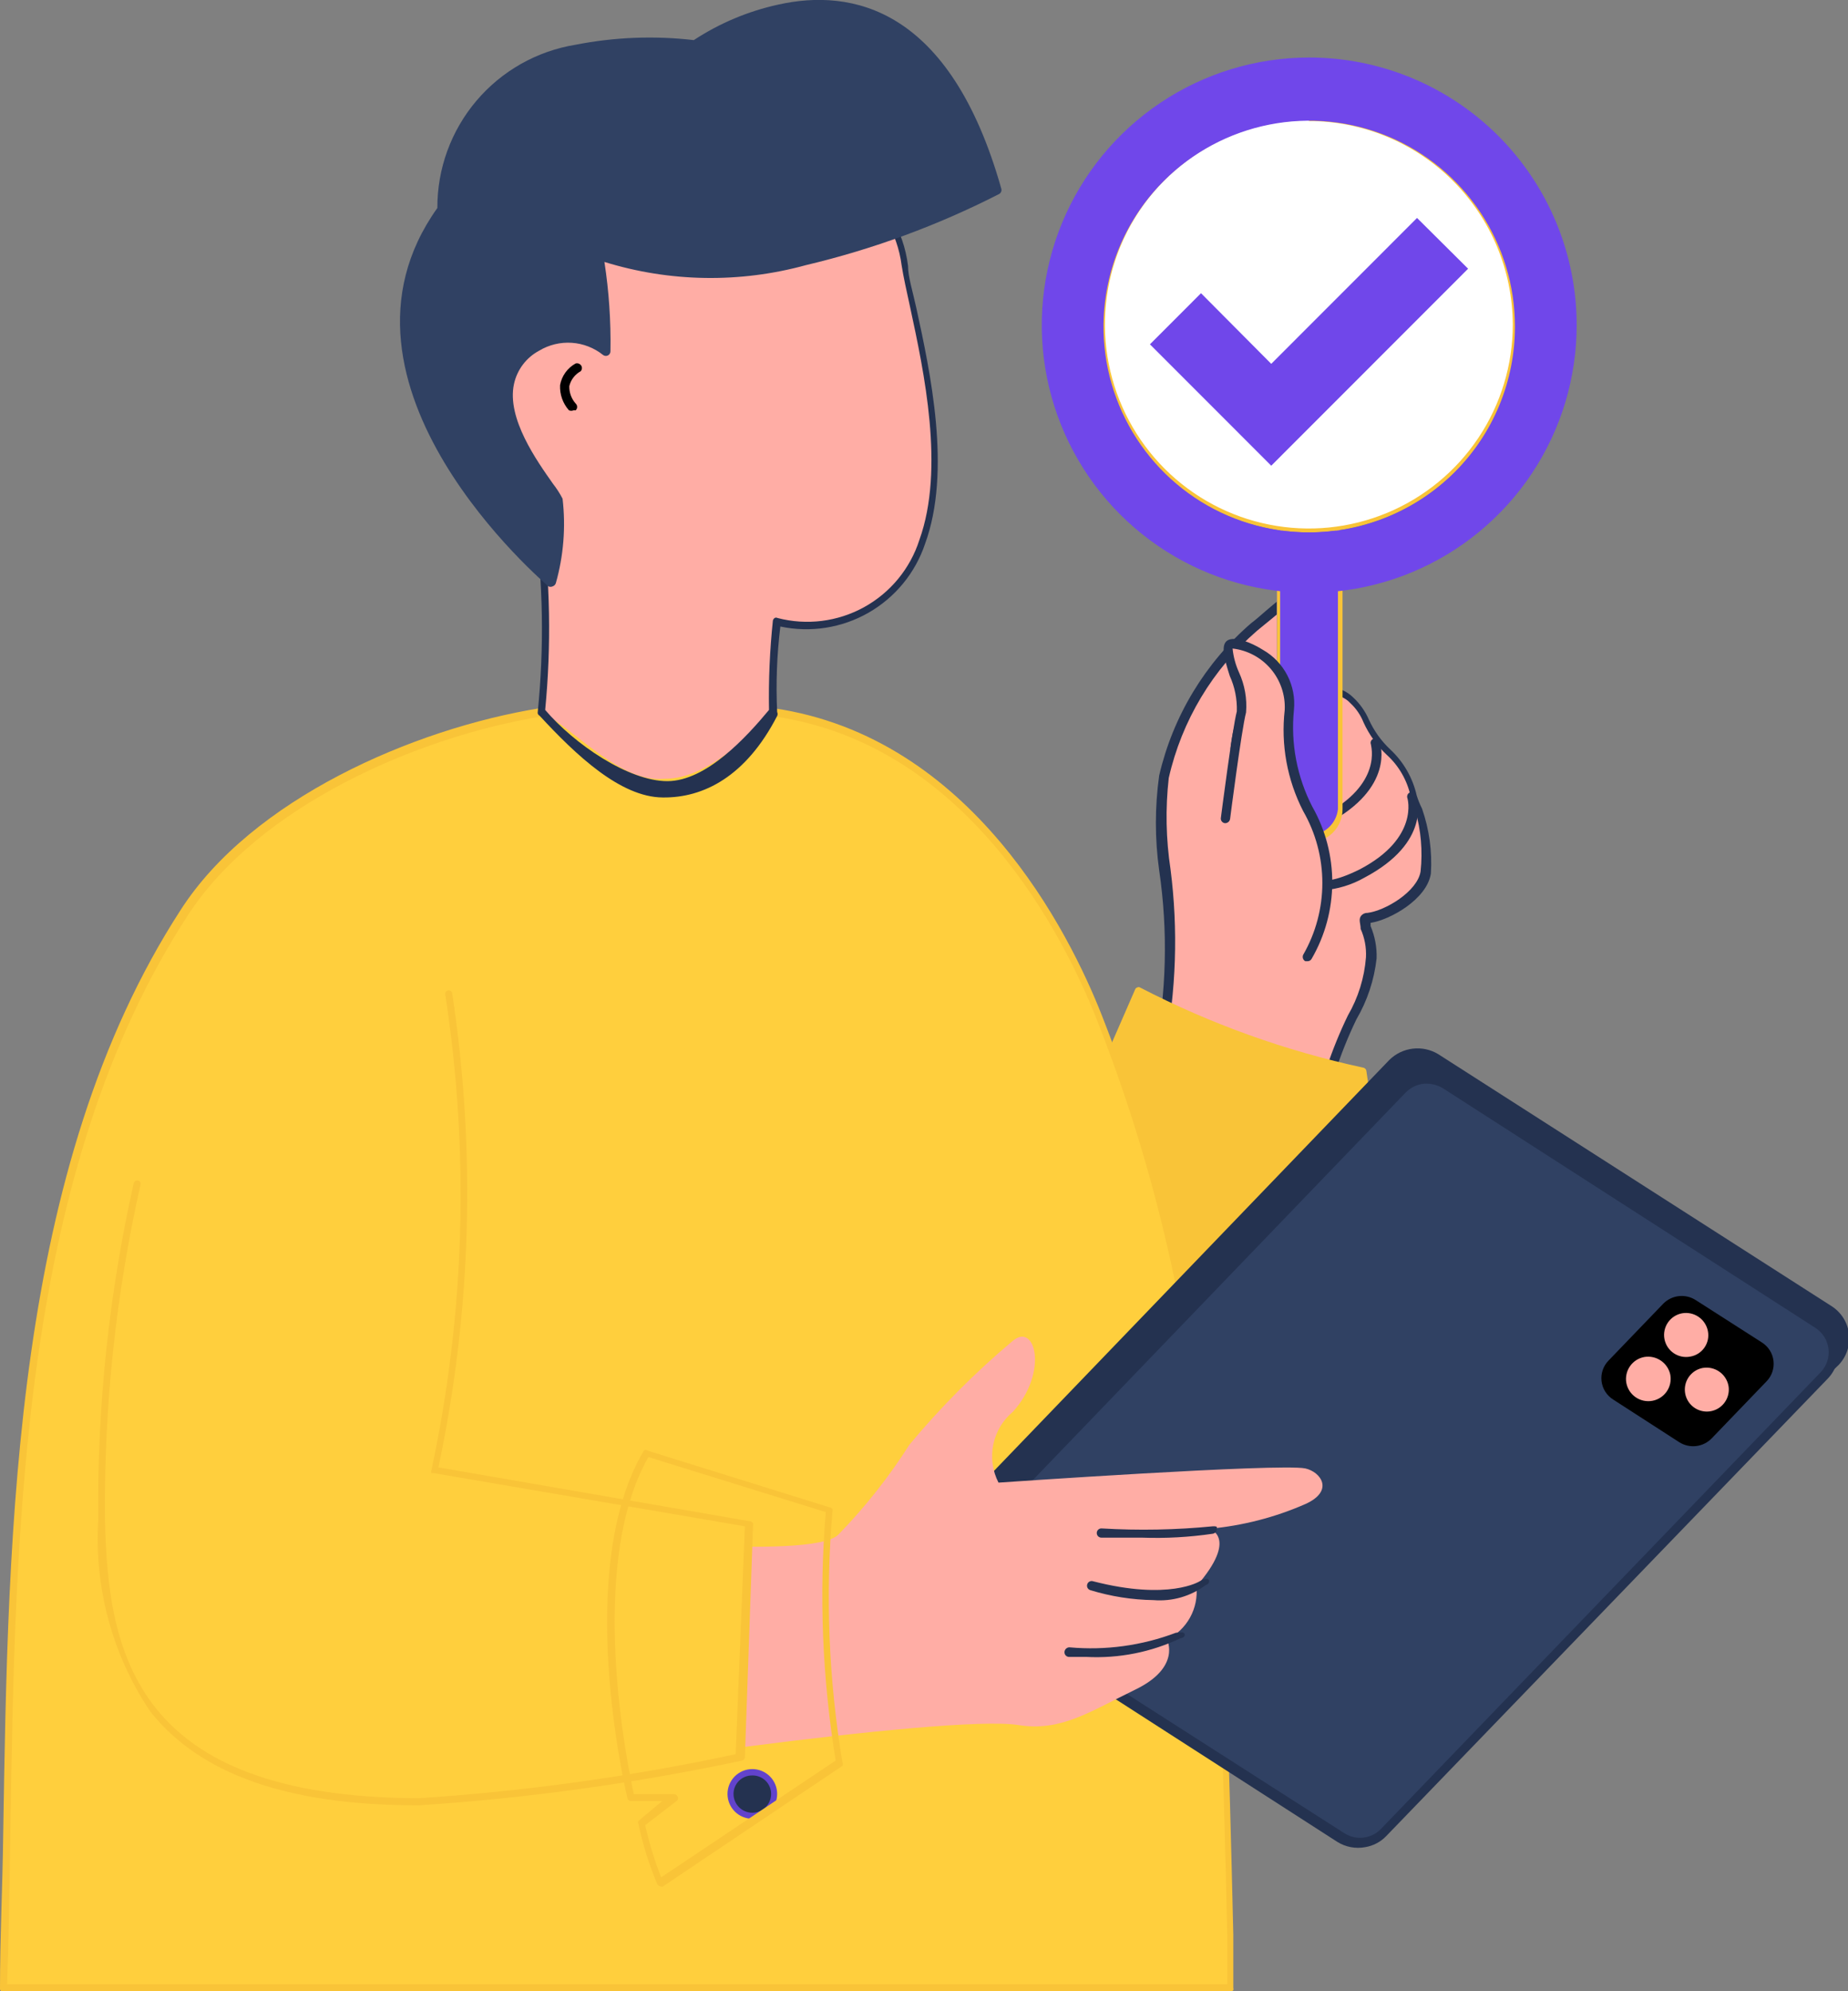
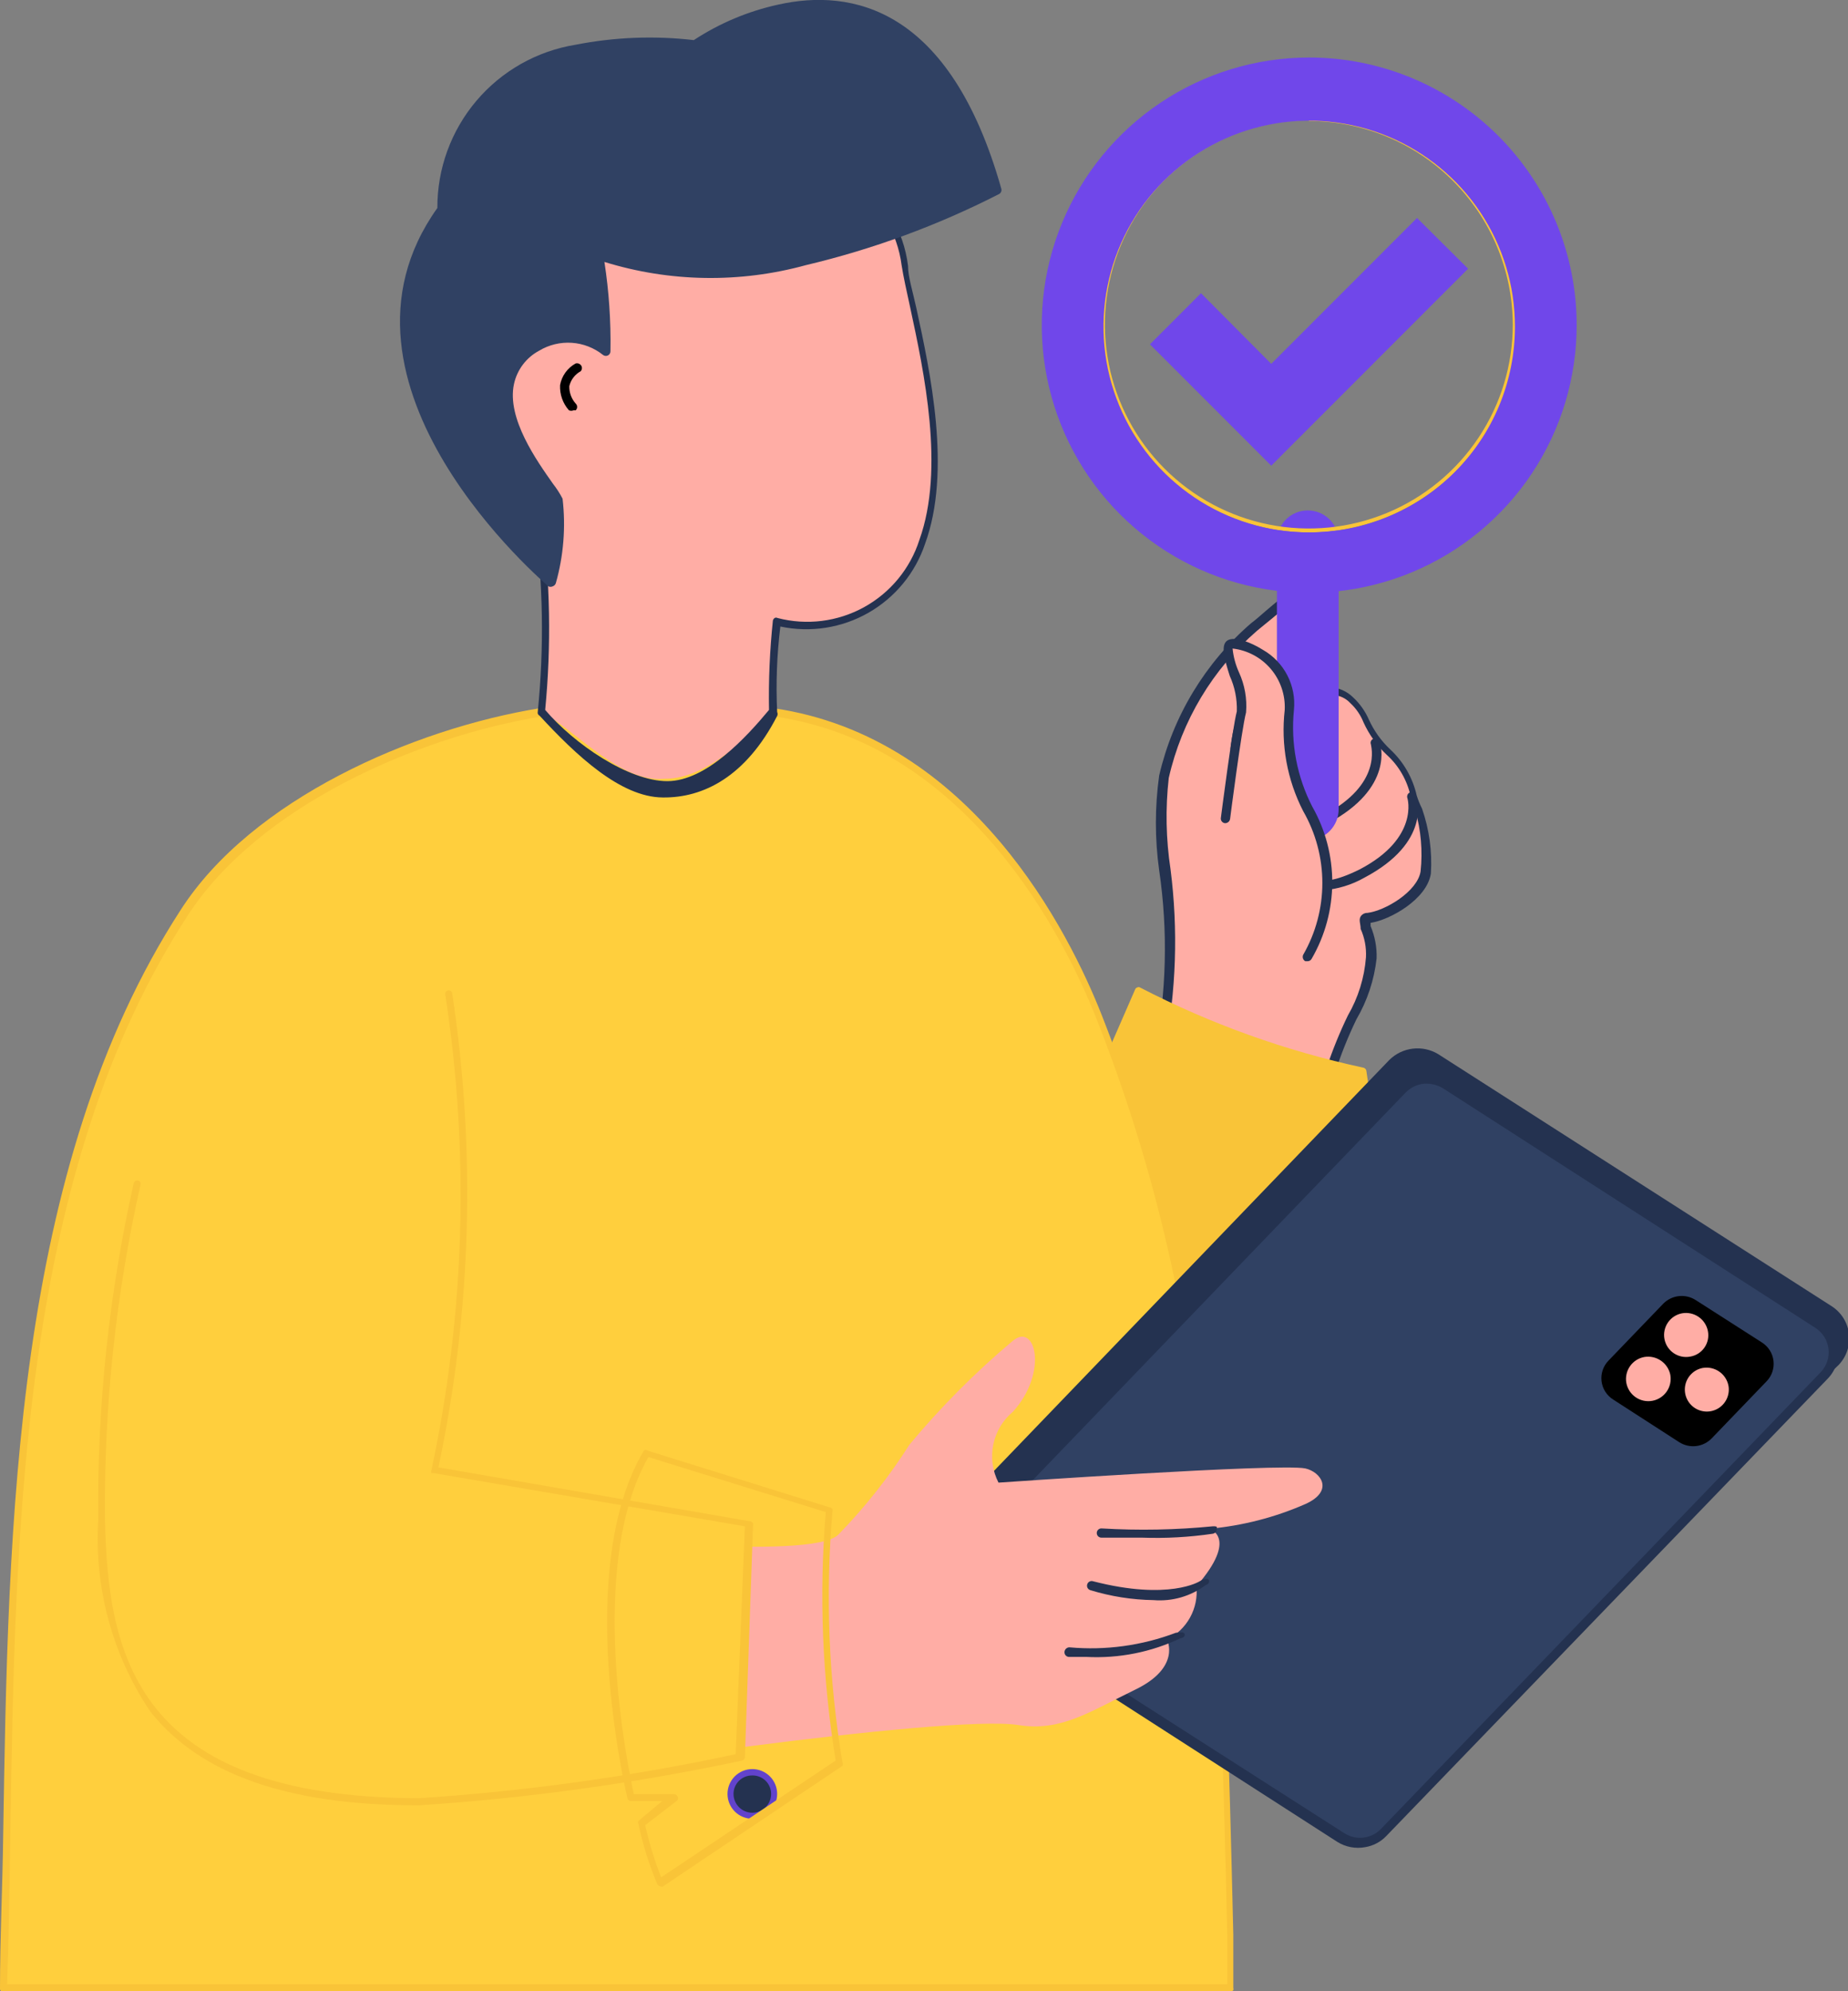
<svg xmlns="http://www.w3.org/2000/svg" width="362" height="390" viewBox="0 0 362 390" fill="none">
  <rect x="0" y="0" width="362" height="390" fill="#808080" stroke="none" />
  <g clip-path="url(#clip0_1441_4912)">
    <path d="M271.74 147.516C266.946 142.997 267.64 140.078 264.792 137.297C261.943 134.516 259.789 134.655 250.895 139.243C247.283 141.014 244.177 143.668 241.863 146.96C241.863 146.96 242.766 136.254 248.811 132.709C254.856 129.163 261.943 120.96 259.025 115.537C257.288 112.201 249.645 120.195 246.032 122.489C237.113 130.085 230.916 140.385 228.383 151.826C226.021 161.35 233.038 187.628 227.758 206.329L258.538 220.858C262.36 200.837 268.961 196.735 269.377 187.281C269.377 181.789 266.529 179.634 268.613 179.425C271.948 179.008 279.105 175.115 279.8 170.527C280.001 166.403 279.435 162.278 278.132 158.361C277.086 154.207 274.867 150.442 271.74 147.516Z" fill="#FFADA5" />
    <path d="M277.511 155.787C276.734 152.35 274.943 149.226 272.37 146.819C270.583 145.147 269.142 143.139 268.131 140.91C267.418 139.279 266.377 137.812 265.074 136.6C263.849 135.381 262.214 134.662 260.488 134.584C256.748 135.095 253.166 136.424 249.996 138.477C247.398 139.802 245.047 141.566 243.048 143.691C243.664 139.68 245.743 136.039 248.885 133.472C254.096 130.343 262.781 121.445 259.446 115.049C259.239 114.661 258.928 114.338 258.547 114.116C258.167 113.895 257.732 113.785 257.292 113.798C254.86 113.798 251.247 116.857 248.051 119.568C246.939 120.541 245.897 121.445 245.063 122.071C236.057 129.852 229.756 140.296 227.067 151.894C226.207 158.051 226.207 164.298 227.067 170.456C228.819 182.377 228.514 194.51 226.164 206.327C226.093 206.54 226.103 206.772 226.193 206.977C226.283 207.183 226.446 207.348 226.651 207.44L257.431 221.969H258.265C258.498 221.827 258.671 221.605 258.751 221.343C260.043 213.824 262.382 206.523 265.699 199.653C267.844 195.99 269.193 191.916 269.66 187.696C269.73 185.527 269.327 183.368 268.479 181.37V180.744C272.231 180.188 279.526 176.156 280.291 171.081C280.566 166.767 279.975 162.442 278.553 158.359C278.135 157.533 277.786 156.672 277.511 155.787ZM278.276 170.664C277.65 174.627 271.327 178.381 267.853 178.798C267.592 178.791 267.334 178.852 267.103 178.973C266.872 179.095 266.675 179.274 266.533 179.493C266.116 180.188 266.533 180.953 266.533 181.926C267.315 183.672 267.672 185.578 267.575 187.488C267.265 191.506 266.054 195.403 264.032 198.889C260.826 205.511 258.49 212.522 257.084 219.744L228.11 205.841C230.412 194.117 230.81 182.098 229.291 170.247C228.393 164.333 228.276 158.326 228.943 152.381C231.485 141.163 237.547 131.053 246.244 123.531L249.302 121.028C251.872 118.873 255.624 115.675 257.362 115.675C257.435 115.632 257.519 115.61 257.605 115.61C257.69 115.61 257.774 115.632 257.848 115.675C260.28 120.333 253.679 128.188 247.981 131.595C242.284 135.001 241.033 146.124 241.033 146.611C241.035 146.825 241.103 147.033 241.227 147.207C241.352 147.381 241.527 147.513 241.728 147.584C241.923 147.642 242.133 147.633 242.322 147.557C242.511 147.481 242.669 147.344 242.77 147.167C245.038 144.054 248.015 141.527 251.456 139.798C254.392 137.926 257.678 136.673 261.114 136.113C262.413 136.183 263.634 136.757 264.518 137.712C265.643 138.758 266.521 140.04 267.089 141.466C268.184 143.878 269.742 146.051 271.675 147.862C274.039 150.019 275.667 152.864 276.33 155.996C276.33 156.899 276.886 157.803 277.233 158.707C278.352 162.587 278.706 166.649 278.276 170.664Z" fill="#243250" />
    <path d="M269.1 144.674C268.987 144.704 268.881 144.759 268.791 144.833C268.7 144.908 268.626 145 268.573 145.105C268.521 145.21 268.491 145.325 268.486 145.443C268.481 145.56 268.501 145.677 268.544 145.786C268.544 146.133 270.906 153.572 259.234 159.69C255.482 161.567 252.702 161.914 251.521 160.524C250.34 159.133 250.618 155.032 252.702 151.834C253.258 150.93 255.482 147.941 258.052 148.775C258.277 148.808 258.505 148.762 258.699 148.644C258.893 148.527 259.04 148.345 259.114 148.131C259.188 147.916 259.185 147.683 259.105 147.471C259.026 147.258 258.874 147.08 258.678 146.968C257.163 146.684 255.596 146.913 254.225 147.618C252.854 148.322 251.756 149.463 251.104 150.861C248.881 154.267 247.769 159.273 250.131 161.775C250.582 162.26 251.132 162.641 251.744 162.893C252.355 163.145 253.014 163.262 253.675 163.235C255.928 163.09 258.116 162.423 260.067 161.289C273.199 154.337 270.42 145.716 270.281 145.369C270.258 145.241 270.208 145.119 270.133 145.012C270.059 144.905 269.962 144.816 269.85 144.75C269.738 144.684 269.613 144.643 269.483 144.63C269.354 144.616 269.223 144.631 269.1 144.674Z" fill="#243250" />
    <path d="M276.256 155.167C276.14 155.206 276.034 155.268 275.942 155.349C275.851 155.43 275.778 155.529 275.726 155.639C275.674 155.75 275.645 155.87 275.64 155.992C275.636 156.113 275.656 156.235 275.7 156.349C275.7 156.349 278.062 164.135 266.389 170.253C261.804 172.547 258.538 173.103 256.94 171.782C255.342 170.461 255.689 164.83 256.245 163.231C256.258 163.014 256.198 162.798 256.073 162.619C255.949 162.44 255.768 162.308 255.56 162.243C255.352 162.179 255.128 162.187 254.925 162.265C254.721 162.344 254.55 162.488 254.439 162.675C254.439 163.023 252.215 170.322 255.759 173.242C256.745 174.019 257.979 174.414 259.233 174.354C262.043 174.141 264.771 173.31 267.223 171.921C280.425 164.969 277.576 156.349 277.437 155.932C277.413 155.803 277.362 155.68 277.289 155.571C277.215 155.461 277.12 155.368 277.01 155.297C276.9 155.225 276.776 155.177 276.646 155.155C276.517 155.132 276.384 155.137 276.256 155.167Z" fill="#243250" />
    <path d="M188.157 258.822C179.702 227.245 163.346 198.343 140.632 174.844L110.477 298.239C130.079 308.97 150.731 317.659 172.107 324.17C196.912 331.539 229.568 338.699 251.038 287.116C259.029 268.068 270.979 226.566 270.979 226.566C264.031 226.566 221.161 206.197 221.161 206.197L188.157 258.822Z" fill="#7047EA" />
-     <path d="M200.387 329.94C190.7 329.601 181.109 327.893 171.9 324.865C150.47 318.379 129.77 309.689 110.13 298.935C110.046 298.825 110 298.691 110 298.552C110 298.414 110.046 298.279 110.13 298.17L140.285 174.844C140.317 174.727 140.379 174.621 140.464 174.536C140.55 174.451 140.656 174.389 140.772 174.357C140.881 174.307 140.999 174.281 141.119 174.281C141.239 174.281 141.358 174.307 141.467 174.357C163.77 197.639 179.914 226.122 188.436 257.223L220.884 205.988C221.005 205.898 221.151 205.849 221.301 205.849C221.452 205.849 221.598 205.898 221.718 205.988C222.135 205.988 264.241 226.01 271.328 226.288C271.404 226.251 271.487 226.232 271.571 226.232C271.656 226.232 271.739 226.251 271.814 226.288C271.863 226.385 271.889 226.492 271.889 226.6C271.889 226.709 271.863 226.816 271.814 226.913C271.814 227.33 259.447 268.625 251.526 287.534C237.768 320.764 219.286 329.94 200.387 329.94ZM111.173 297.892C130.632 308.445 151.09 317.038 172.247 323.544C193.092 329.731 227.832 340.09 250.345 286.908C257.293 269.528 268.549 233.031 270.286 227.191C253.657 221.552 237.411 214.841 221.649 207.1L188.645 259.17C188.542 259.239 188.421 259.275 188.297 259.275C188.174 259.275 188.053 259.239 187.95 259.17C187.816 259.136 187.693 259.067 187.595 258.969C187.497 258.871 187.428 258.748 187.394 258.614C179.019 227.614 163.069 199.184 140.98 175.887L111.173 297.892Z" fill="#F9C438" />
    <path d="M271.324 225.663C265.695 225.663 236.583 212.315 221.853 205.363C221.646 205.276 221.415 205.263 221.2 205.326C220.985 205.39 220.798 205.525 220.671 205.711L188.501 256.529C179.819 225.596 163.583 197.31 141.254 174.219L140.003 175.54C162.537 198.9 178.771 227.605 187.181 258.962C187.243 259.131 187.345 259.283 187.478 259.404C187.611 259.525 187.771 259.612 187.945 259.657C188.131 259.699 188.325 259.681 188.499 259.606C188.674 259.531 188.82 259.403 188.918 259.24L221.783 207.31C237.432 214.996 253.563 221.661 270.073 227.262C268.127 233.866 257.358 269.598 250.201 286.7C228.036 339.743 193.157 329.385 172.381 323.197C151.155 316.702 130.644 308.06 111.168 297.406L110.195 299.005C129.857 309.799 150.58 318.535 172.034 325.074C181.269 328.096 190.882 329.804 200.591 330.149C219.629 330.149 238.181 320.973 252.077 287.465C259.998 268.625 272.227 227.262 272.366 226.844C272.396 226.711 272.398 226.574 272.371 226.44C272.345 226.306 272.29 226.179 272.212 226.068C272.133 225.956 272.032 225.863 271.915 225.793C271.798 225.723 271.667 225.679 271.532 225.663H271.324Z" fill="black" />
    <path d="M222.829 194.094L205.945 232.746C224.775 259.719 260.975 257.912 260.975 257.912L263.337 245.746L266.394 258.051C268.972 258.24 271.562 257.957 274.037 257.217L267.089 209.875C251.685 206.663 236.793 201.353 222.829 194.094Z" fill="#F9C438" />
    <path d="M267.992 258.82H266.325C266.325 258.82 265.769 258.82 265.769 258.264L263.406 249.018L261.669 258.125C261.64 258.273 261.563 258.407 261.45 258.507C261.337 258.608 261.195 258.669 261.044 258.681C261.044 258.681 224.219 260.21 205.459 233.237C205.409 233.128 205.383 233.009 205.383 232.889C205.383 232.769 205.409 232.651 205.459 232.542L222.343 193.82C222.373 193.721 222.426 193.632 222.499 193.559C222.572 193.486 222.661 193.432 222.76 193.403C222.844 193.354 222.94 193.328 223.038 193.328C223.135 193.328 223.231 193.354 223.315 193.403C237.146 200.557 251.867 205.84 267.089 209.114C267.223 209.147 267.346 209.217 267.444 209.315C267.542 209.413 267.611 209.536 267.645 209.67L274.593 257.012C274.613 257.095 274.617 257.18 274.603 257.264C274.59 257.347 274.559 257.427 274.514 257.499C274.468 257.57 274.409 257.632 274.339 257.68C274.269 257.728 274.19 257.761 274.107 257.777C272.135 258.438 270.072 258.79 267.992 258.82ZM266.95 257.221C269.077 257.312 271.205 257.102 273.273 256.595L266.325 210.296C251.382 207.066 236.924 201.901 223.315 194.932L206.918 232.542C223.246 255.9 253.262 257.221 259.724 257.221H260.419L262.642 245.611C262.681 245.468 262.761 245.339 262.872 245.24C262.983 245.141 263.12 245.077 263.267 245.055C263.422 245.054 263.571 245.11 263.687 245.213C263.802 245.316 263.876 245.458 263.893 245.611L266.95 257.221Z" fill="#F9C438" />
-     <path d="M265.278 223.993C264.57 223.935 263.867 224.158 263.321 224.613C262.775 225.068 262.43 225.719 262.359 226.427C262.387 227.083 262.652 227.707 263.104 228.183C263.557 228.659 264.167 228.954 264.821 229.014C265.476 229.073 266.129 228.893 266.66 228.507C267.191 228.12 267.564 227.554 267.709 226.913C267.768 226.205 267.545 225.502 267.09 224.956C266.636 224.41 265.985 224.064 265.278 223.993Z" fill="#085383" />
+     <path d="M265.278 223.993C264.57 223.935 263.867 224.158 263.321 224.613C262.775 225.068 262.43 225.719 262.359 226.427C262.387 227.083 262.652 227.707 263.104 228.183C263.557 228.659 264.167 228.954 264.821 229.014C265.476 229.073 266.129 228.893 266.66 228.507C267.191 228.12 267.564 227.554 267.709 226.913C267.768 226.205 267.545 225.502 267.09 224.956C266.636 224.41 265.985 224.064 265.278 223.993" fill="#085383" />
    <path d="M265.348 223.083C264.828 222.891 264.27 222.821 263.718 222.879C263.167 222.938 262.636 223.122 262.167 223.419C261.698 223.715 261.303 224.116 261.014 224.59C260.725 225.063 260.549 225.597 260.499 226.15C260.449 226.703 260.527 227.26 260.727 227.778C260.927 228.296 261.244 228.76 261.652 229.136C262.061 229.511 262.55 229.788 263.083 229.944C263.615 230.1 264.176 230.131 264.723 230.035C265.624 230.039 266.494 229.706 267.162 229.102C267.831 228.497 268.249 227.665 268.336 226.767C268.412 225.812 268.113 224.864 267.502 224.126C266.917 223.552 266.161 223.186 265.348 223.083ZM265.348 228.366C265.095 228.384 264.842 228.347 264.605 228.256C264.368 228.166 264.154 228.025 263.978 227.843C263.801 227.661 263.667 227.442 263.584 227.203C263.501 226.963 263.471 226.709 263.496 226.456C263.522 226.204 263.603 225.961 263.733 225.743C263.862 225.525 264.038 225.338 264.248 225.196C264.457 225.053 264.695 224.958 264.946 224.917C265.196 224.877 265.452 224.891 265.696 224.96C265.922 224.954 266.147 225.002 266.352 225.098C266.557 225.195 266.737 225.338 266.877 225.516C267.148 225.903 267.294 226.364 267.294 226.837C267.273 227.095 267.195 227.345 267.066 227.569C266.937 227.793 266.759 227.985 266.546 228.132C266.333 228.278 266.09 228.375 265.835 228.416C265.579 228.456 265.318 228.44 265.07 228.366H265.348Z" fill="black" />
    <path d="M151.401 139.592C136.347 137.542 121.084 137.542 106.03 139.592C80.669 143.694 49.819 157.528 35.992 178.87C-2.153 237.405 2.78 323.747 0.695 389.303H241.102C239.296 314.154 239.157 260.138 215.255 199.378C205.805 175.255 185.239 144.459 151.401 139.592Z" fill="#FFCF3D" />
    <path d="M241.102 390.005H0.695C0.618 390.037 0.535 390.054 0.452 390.054C0.368 390.054 0.285 390.037 0.209 390.005C0.119 389.915 0.053 389.805 0.017 389.683C-0.02 389.562 -0.025 389.433 7.00597e-05 389.309C7.00597e-05 379.716 0.486 369.914 0.625 359.486C1.598 298.17 2.71 228.652 35.366 178.251C49.263 156.561 80.877 142.727 105.821 138.694C120.971 136.685 136.32 136.685 151.47 138.694C190.38 144.325 209.488 182.7 215.88 198.967C238.739 257.224 239.921 308.251 241.588 378.882V389.309C241.641 389.467 241.641 389.638 241.588 389.796C241.527 389.864 241.452 389.918 241.368 389.954C241.284 389.99 241.193 390.007 241.102 390.005ZM1.39 388.614H240.407V378.951C238.739 308.39 237.558 257.432 214.838 199.662C208.515 183.673 189.755 145.785 151.54 140.293C136.529 138.279 121.318 138.279 106.307 140.293C81.711 144.256 50.722 157.882 36.825 179.224C4.099 229.416 2.988 298.379 2.015 359.486C1.876 369.636 1.737 379.299 1.39 388.614Z" fill="#F9C438" />
    <path d="M106.031 139.391C106.031 139.391 141.258 223.578 149.179 238.872C149.179 238.872 153.578 181.305 151.403 139.599C151.403 139.599 135.752 177.651 106.031 139.391Z" fill="#FFCF3D" />
    <path d="M135.212 31.417C128.264 32.877 95.399 38.855 94.148 71.043C94.148 75.283 104.64 96.069 105.404 101.353C107.106 113.96 107.316 126.723 106.03 139.38C112.985 143.189 121.582 153.439 130.266 152.525C138.195 152.525 146.263 144.762 151.401 139.38C151.218 133.438 151.45 127.492 152.096 121.583C157.935 123.144 164.149 122.407 169.461 119.523C174.773 116.639 178.778 111.828 180.653 106.08C187.046 88.561 178.986 63.187 177.249 51.995C173.705 29.679 150.707 27.802 135.212 31.417Z" fill="#FFADA5" />
    <path d="M129.808 156.188C121.562 156.129 112.896 147.968 105.682 140.155C105.554 140.095 105.45 139.994 105.387 139.868C105.324 139.741 105.306 139.598 105.335 139.46C106.613 126.85 106.404 114.133 104.709 101.572C103.291 96.805 101.502 92.156 99.359 87.668C96.736 82.433 94.754 76.901 93.453 71.192C94.287 50.337 107.975 36.433 134.239 31.149H135.073C145.921 28.052 157.552 29.351 167.451 34.764C170.308 36.754 172.713 39.324 174.509 42.307C176.305 45.289 177.451 48.618 177.873 52.075C177.873 54.23 178.777 57.01 179.472 60.208C182.251 72.93 186.42 92.256 181.209 106.508C179.294 112.218 175.346 117.024 170.119 120.011C164.891 122.998 158.749 123.957 152.86 122.706C152.179 128.262 151.97 133.867 152.235 139.46C152.296 139.578 152.327 139.709 152.327 139.842C152.327 139.975 152.296 140.106 152.235 140.224C146.125 152.078 137.801 156.3 129.808 156.188ZM106.794 139.042C112.439 145.684 123.086 152.991 130.722 152.991C138.359 152.991 146.263 144.314 150.637 139.042C150.534 133.193 150.789 127.342 151.401 121.524C151.453 121.324 151.576 121.151 151.748 121.037C151.833 120.988 151.929 120.963 152.026 120.963C152.124 120.963 152.22 120.988 152.304 121.037C158.013 122.527 164.075 121.772 169.245 118.928C174.414 116.083 178.298 111.365 180.097 105.743C185.1 91.839 181 72.791 178.29 60.208C177.596 57.01 176.97 54.23 176.623 52.005C176.21 48.762 175.118 45.643 173.418 42.852C171.718 40.061 169.448 37.66 166.756 35.807C162.042 33.169 156.854 31.486 151.489 30.853C146.124 30.221 140.688 30.652 135.49 32.123H134.656C109.087 37.684 95.677 50.684 94.912 70.914C96.267 76.397 98.224 81.713 100.749 86.764C102.94 91.375 104.73 96.167 106.099 101.085C107.782 113.669 108.015 126.405 106.794 139.042Z" fill="#243250" />
    <path d="M152.446 0.902C146.555 2.189 140.951 4.545 135.909 7.854C128.196 6.961 120.392 7.266 112.772 8.758C105.188 9.984 98.29 13.879 93.322 19.742C88.354 25.605 85.642 33.05 85.674 40.736C60.869 75.496 107.005 114.426 107.422 114.843C107.552 114.905 107.694 114.937 107.839 114.937C107.983 114.937 108.125 114.905 108.256 114.843C108.402 114.796 108.535 114.715 108.643 114.606C108.752 114.497 108.834 114.364 108.881 114.218C110.399 108.842 110.847 103.221 110.201 97.672C109.668 96.643 109.04 95.665 108.325 94.752C105.198 90.303 99.223 81.961 100.682 75.218C100.98 73.835 101.576 72.534 102.428 71.406C103.28 70.277 104.368 69.348 105.615 68.683C107.536 67.528 109.764 66.99 111.999 67.139C114.235 67.288 116.372 68.118 118.122 69.517C118.259 69.625 118.424 69.69 118.597 69.706C118.77 69.722 118.944 69.687 119.099 69.607C119.253 69.526 119.38 69.402 119.466 69.251C119.551 69.099 119.591 68.926 119.581 68.752C119.681 62.913 119.286 57.076 118.4 51.303C131.227 55.27 144.919 55.487 157.866 51.929C170.975 48.822 183.665 44.154 195.664 38.025C195.853 37.935 196.005 37.782 196.094 37.591C196.183 37.401 196.203 37.186 196.15 36.982C186.075 1.319 166.759 -2.296 152.446 0.902Z" fill="#304163" />
    <path d="M147.372 346.484C146.082 346.484 144.844 346.997 143.932 347.91C143.02 348.822 142.508 350.06 142.508 351.351C142.508 352.641 143.02 353.879 143.932 354.792C144.844 355.704 146.082 356.217 147.372 356.217C148.661 356.217 149.899 355.704 150.811 354.792C151.723 353.879 152.235 352.641 152.235 351.351C152.235 350.06 151.723 348.822 150.811 347.91C149.899 346.997 148.661 346.484 147.372 346.484Z" fill="#6243CC" />
    <path d="M147.37 355.032C146.886 355.032 146.408 354.937 145.961 354.751C145.514 354.566 145.108 354.295 144.766 353.953C144.424 353.611 144.153 353.204 143.968 352.757C143.783 352.31 143.688 351.831 143.688 351.347C143.687 350.867 143.783 350.391 143.969 349.948C144.155 349.505 144.427 349.103 144.77 348.766C145.113 348.43 145.52 348.165 145.966 347.987C146.412 347.81 146.89 347.723 147.37 347.732C147.85 347.723 148.328 347.81 148.774 347.987C149.22 348.165 149.627 348.43 149.97 348.766C150.313 349.103 150.585 349.505 150.771 349.948C150.957 350.391 151.053 350.867 151.053 351.347C151.053 352.325 150.665 353.262 149.974 353.953C149.283 354.644 148.347 355.032 147.37 355.032ZM281.261 207.235C279.941 206.457 278.401 206.138 276.881 206.326C275.36 206.515 273.944 207.201 272.854 208.278L186.627 297.818C185.939 298.5 185.411 299.327 185.081 300.239C184.752 301.151 184.629 302.124 184.722 303.089C184.815 304.054 185.122 304.986 185.619 305.818C186.117 306.65 186.794 307.36 187.6 307.898L260.834 354.545C262.147 355.332 263.682 355.663 265.203 355.487C266.723 355.311 268.142 354.638 269.241 353.572L359.567 266.396C360.233 265.7 360.736 264.865 361.042 263.952C361.348 263.038 361.447 262.068 361.335 261.112C361.222 260.155 360.899 259.235 360.389 258.418C359.879 257.601 359.195 256.907 358.386 256.385L281.261 207.235Z" fill="#243250" />
    <path d="M281.752 206.473C280.258 205.563 278.504 205.179 276.767 205.38C275.03 205.582 273.41 206.358 272.163 207.585L185.937 297.195C185.174 297.99 184.597 298.946 184.249 299.992C183.9 301.038 183.789 302.148 183.922 303.243C184.013 304.353 184.37 305.426 184.963 306.37C185.555 307.313 186.366 308.101 187.326 308.665L260.282 355.59C261.908 356.636 263.867 357.033 265.771 356.703C267.334 356.444 268.771 355.688 269.871 354.548L360.197 267.302C360.954 266.5 361.526 265.541 361.871 264.494C362.216 263.446 362.326 262.335 362.194 261.24C362.061 260.145 361.689 259.092 361.104 258.157C360.518 257.223 359.734 256.428 358.807 255.831L281.752 206.473ZM358.599 266.05L268.273 353.227C267.45 354.085 266.382 354.667 265.215 354.895C263.77 355.151 262.282 354.854 261.046 354.061L188.299 307.136C187.602 306.676 187.012 306.072 186.569 305.364C186.125 304.657 185.839 303.862 185.728 303.034C185.645 302.205 185.738 301.367 186.002 300.576C186.265 299.786 186.693 299.06 187.257 298.446L273.484 208.906C274.325 208.035 275.419 207.451 276.61 207.237C278.056 206.952 279.555 207.252 280.779 208.072L357.557 257.221C358.251 257.667 358.841 258.258 359.285 258.955C359.729 259.651 360.016 260.435 360.127 261.253C360.232 262.116 360.149 262.991 359.886 263.819C359.622 264.646 359.183 265.407 358.599 266.05Z" fill="#243250" />
    <path d="M283.138 212.379C281.825 211.592 280.289 211.261 278.769 211.437C277.248 211.613 275.829 212.286 274.73 213.352L188.503 302.961C187.851 303.651 187.359 304.475 187.061 305.376C186.763 306.277 186.667 307.232 186.78 308.174C186.893 309.117 187.212 310.022 187.714 310.828C188.215 311.633 188.888 312.317 189.685 312.833L262.64 359.828C263.932 360.616 265.444 360.96 266.949 360.81C268.454 360.659 269.868 360.022 270.978 358.994L357.344 269.384C357.958 268.657 358.416 267.812 358.69 266.901C358.964 265.99 359.048 265.033 358.938 264.088C358.827 263.143 358.524 262.231 358.046 261.408C357.569 260.585 356.928 259.869 356.163 259.304L283.138 212.379Z" fill="#304163" />
    <path d="M266.326 361.499C264.9 361.482 263.506 361.073 262.296 360.317L189.271 313.601C188.323 313.063 187.515 312.31 186.911 311.402C186.308 310.493 185.927 309.456 185.798 308.373C185.67 307.291 185.798 306.193 186.172 305.169C186.545 304.145 187.155 303.223 187.951 302.478L274.177 212.868C275.372 211.653 276.945 210.88 278.638 210.678C280.33 210.476 282.04 210.856 283.488 211.756L356.513 258.751C357.443 259.31 358.228 260.079 358.808 260.996C359.387 261.914 359.743 262.954 359.848 264.034C359.96 265.096 359.837 266.169 359.489 267.178C359.141 268.187 358.576 269.107 357.833 269.874L271.607 359.414C270.923 360.114 270.099 360.661 269.189 361.021C268.279 361.38 267.303 361.543 266.326 361.499ZM279.527 211.825C278.724 211.818 277.928 211.974 277.187 212.285C276.447 212.596 275.777 213.054 275.22 213.633L188.993 303.451C188.386 304.066 187.926 304.812 187.649 305.63C187.372 306.449 187.285 307.321 187.395 308.178C187.503 309.034 187.795 309.856 188.251 310.588C188.707 311.32 189.315 311.945 190.035 312.419L263.06 359.344C264.262 360.175 265.722 360.547 267.175 360.394C268.628 360.241 269.978 359.573 270.981 358.51L356.861 268.9C357.456 268.277 357.907 267.53 358.183 266.714C358.459 265.897 358.553 265.03 358.459 264.173C358.362 263.306 358.067 262.473 357.597 261.737C357.127 261.002 356.495 260.385 355.749 259.932L282.793 212.938C281.808 212.342 280.678 212.029 279.527 212.034V211.825Z" fill="#F9C438" />
    <path d="M283.625 211.611C282.139 210.678 280.379 210.279 278.636 210.481C276.892 210.683 275.27 211.474 274.037 212.724L187.602 302.264C186.829 303.055 186.242 304.008 185.885 305.055C185.527 306.101 185.407 307.215 185.533 308.313C185.66 309.412 186.029 310.469 186.616 311.407C187.202 312.344 187.99 313.14 188.922 313.734L261.947 360.729C263.58 361.757 265.54 362.13 267.436 361.772C268.999 361.513 270.436 360.757 271.536 359.617L358.04 270.007C358.803 269.211 359.38 268.256 359.728 267.21C360.077 266.164 360.188 265.053 360.055 263.959C359.913 262.863 359.535 261.81 358.948 260.874C358.36 259.938 357.576 259.14 356.651 258.536L283.625 211.611ZM356.651 268.756L270.424 358.296C269.523 359.188 268.351 359.755 267.093 359.906C265.834 360.057 264.562 359.784 263.476 359.13L190.172 312.205C189.474 311.757 188.884 311.161 188.443 310.458C188.002 309.755 187.722 308.964 187.622 308.14C187.522 307.317 187.606 306.481 187.867 305.694C188.127 304.906 188.559 304.186 189.13 303.585L275.357 213.975C276.207 213.115 277.297 212.534 278.484 212.306C279.928 212.089 281.403 212.384 282.653 213.141L355.608 260.066C356.312 260.519 356.906 261.121 357.351 261.83C357.795 262.539 358.078 263.337 358.179 264.167C358.281 264.998 358.197 265.84 357.932 266.634C357.668 267.428 357.23 268.153 356.651 268.756Z" fill="#243250" />
    <path d="M332.196 254.645C331.214 254.004 330.041 253.723 328.876 253.85C327.71 253.977 326.625 254.503 325.804 255.341L315.104 266.464C314.586 266.991 314.192 267.627 313.953 268.326C313.714 269.026 313.635 269.77 313.722 270.504C313.808 271.238 314.059 271.943 314.454 272.567C314.85 273.192 315.38 273.719 316.007 274.111L328.93 282.453C329.92 283.085 331.098 283.355 332.263 283.215C333.429 283.076 334.51 282.536 335.323 281.688L346.023 270.565C346.541 270.038 346.934 269.402 347.173 268.702C347.412 268.003 347.492 267.259 347.405 266.525C347.318 265.791 347.068 265.086 346.672 264.461C346.277 263.837 345.746 263.31 345.12 262.918L332.196 254.645Z" fill="black" />
    <path d="M329.484 257.218C328.928 257.323 328.397 257.536 327.923 257.846C327.449 258.157 327.041 258.557 326.721 259.025C326.402 259.493 326.178 260.019 326.062 260.574C325.946 261.129 325.94 261.701 326.045 262.258C326.15 262.815 326.363 263.345 326.673 263.82C326.983 264.294 327.384 264.703 327.851 265.022C328.319 265.342 328.845 265.566 329.4 265.682C329.954 265.798 330.526 265.804 331.082 265.699C331.643 265.607 332.18 265.404 332.66 265.1C333.141 264.797 333.555 264.4 333.879 263.933C334.204 263.466 334.43 262.938 334.547 262.382C334.663 261.826 334.666 261.251 334.556 260.694C334.337 259.564 333.682 258.565 332.733 257.915C331.784 257.264 330.617 257.014 329.484 257.218ZM322.119 265.768C320.977 265.972 319.962 266.621 319.298 267.572C318.633 268.524 318.374 269.7 318.576 270.843C318.788 271.986 319.445 272.999 320.402 273.657C321.36 274.315 322.54 274.566 323.683 274.354C324.825 274.142 325.837 273.485 326.495 272.526C327.153 271.568 327.403 270.388 327.191 269.244C326.956 268.123 326.297 267.136 325.352 266.488C324.407 265.841 323.249 265.583 322.119 265.768ZM333.514 267.924C332.682 268.087 331.916 268.493 331.313 269.091C330.71 269.689 330.297 270.451 330.126 271.283C329.954 272.114 330.032 272.978 330.35 273.766C330.667 274.553 331.21 275.229 331.911 275.709C332.611 276.189 333.437 276.451 334.285 276.463C335.134 276.474 335.967 276.235 336.68 275.775C337.393 275.314 337.955 274.653 338.294 273.875C338.633 273.097 338.735 272.236 338.586 271.399C338.367 270.269 337.712 269.271 336.763 268.621C335.814 267.97 334.647 267.72 333.514 267.924ZM255.695 287.597C250.622 286.555 195.593 290.378 195.593 290.378C194.414 288.082 194.054 285.453 194.572 282.925C195.09 280.396 196.455 278.121 198.442 276.474C205.39 268.758 202.819 258.956 198.442 262.571C191.083 268.739 184.293 275.556 178.153 282.94C174.135 289.263 169.478 295.156 164.257 300.528C159.115 305.95 109.227 300.528 109.227 300.528L103.391 348.774C104.363 347.592 185.588 335.635 199.484 337.859C207.822 339.18 213.38 335.287 222.413 330.907C231.445 326.528 228.597 321.105 228.597 321.105C230.508 320.165 232.085 318.661 233.116 316.797C234.147 314.933 234.582 312.797 234.364 310.678C242.771 301.014 236.865 299.416 236.865 299.416C243.387 298.829 249.77 297.186 255.764 294.549C261.392 291.977 258.752 288.293 255.695 287.597Z" fill="#FFADA5" />
    <path d="M234.991 309.705C234.991 309.705 229.016 313.529 214.147 309.705C214.028 309.662 213.902 309.645 213.777 309.654C213.651 309.663 213.529 309.698 213.418 309.757C213.306 309.815 213.209 309.897 213.131 309.996C213.053 310.095 212.997 310.209 212.965 310.331C212.901 310.561 212.931 310.808 213.048 311.016C213.165 311.225 213.361 311.378 213.591 311.443C217.601 312.67 221.765 313.326 225.958 313.39C229.637 313.692 233.298 312.628 236.242 310.4C236.659 310.4 237.075 309.705 236.728 309.357C236.381 309.01 235.408 309.427 234.991 309.705ZM237.631 298.93C230.358 299.644 223.04 299.784 215.745 299.347C215.505 299.347 215.275 299.442 215.106 299.611C214.937 299.781 214.841 300.011 214.841 300.251C214.841 300.49 214.937 300.72 215.106 300.89C215.275 301.059 215.505 301.154 215.745 301.154H223.666C228.311 301.323 232.963 301.067 237.562 300.39C237.681 300.373 237.796 300.332 237.899 300.27C238.002 300.208 238.092 300.126 238.163 300.029C238.235 299.932 238.286 299.822 238.314 299.704C238.342 299.587 238.346 299.466 238.326 299.347C238.535 298.93 238.118 298.93 237.631 298.93ZM230.336 319.785C223.692 322.3 216.565 323.275 209.491 322.636C209.245 322.635 209.007 322.728 208.827 322.896C208.646 323.063 208.536 323.293 208.518 323.539C208.509 323.658 208.523 323.778 208.56 323.891C208.597 324.004 208.656 324.109 208.733 324.199C208.811 324.29 208.905 324.364 209.011 324.418C209.118 324.472 209.234 324.504 209.352 324.513H212.757C219.151 324.853 225.529 323.586 231.309 320.828C231.795 320.828 232.281 320.341 232.003 319.924C231.725 319.507 230.753 319.785 230.336 319.785Z" fill="#243250" />
    <path d="M85.043 287.811C91.679 257.195 92.644 225.621 87.891 194.656L27.164 231.918C22.28 253.468 19.948 275.518 20.216 297.613C20.772 323.266 25.705 352.603 81.985 352.881C103.224 351.508 124.333 348.58 145.144 344.121L147.09 298.517L85.043 287.811Z" fill="#FFCF3D" />
    <path d="M82.129 353.576H81.713C56.143 353.576 39.051 347.389 29.393 335.153C21.992 324.09 18.428 310.901 19.248 297.613C19.012 275.451 21.343 253.335 26.197 231.71C26.245 231.536 26.36 231.389 26.515 231.298C26.671 231.207 26.855 231.18 27.03 231.223C27.121 231.238 27.208 231.273 27.284 231.325C27.36 231.377 27.424 231.446 27.47 231.525C27.517 231.605 27.545 231.694 27.553 231.786C27.561 231.878 27.549 231.971 27.517 232.057C22.68 253.568 20.348 275.566 20.569 297.613C21.124 323.891 26.405 351.907 81.643 352.186H82.06C102.924 350.827 123.662 347.946 144.107 343.565L145.914 298.934L84.909 288.506C84.909 288.506 84.561 288.506 84.492 288.506C84.433 288.349 84.433 288.177 84.492 288.02C91.082 257.325 92.001 225.682 87.201 194.656C87.201 194.472 87.275 194.295 87.405 194.165C87.535 194.034 87.712 193.961 87.896 193.961C88.081 193.961 88.257 194.034 88.388 194.165C88.518 194.295 88.591 194.472 88.591 194.656C93.266 225.48 92.348 256.896 85.881 287.394L146.956 297.961C147.045 297.969 147.132 297.995 147.21 298.039C147.288 298.083 147.356 298.144 147.408 298.216C147.461 298.289 147.498 298.372 147.515 298.46C147.533 298.548 147.532 298.638 147.512 298.726L145.914 344.121C145.917 344.284 145.863 344.443 145.762 344.57C145.66 344.697 145.517 344.784 145.358 344.817C124.521 349.26 103.389 352.187 82.129 353.576Z" fill="#F9C438" />
    <path d="M129.237 369.421C129.029 369.346 128.856 369.197 128.751 369.003C127.147 365.215 125.914 361.281 125.068 357.255C125.005 357.162 124.972 357.053 124.972 356.942C124.972 356.83 125.005 356.721 125.068 356.629L129.723 352.736H123.609C123.456 352.743 123.304 352.699 123.179 352.611C123.053 352.523 122.96 352.396 122.914 352.249C122.497 350.442 112.353 307.34 126.11 284.121C126.213 284.023 126.35 283.969 126.492 283.969C126.635 283.969 126.771 284.023 126.875 284.121L162.588 295.244C162.668 295.251 162.746 295.276 162.816 295.317C162.886 295.357 162.946 295.413 162.992 295.479C163.039 295.545 163.07 295.62 163.084 295.7C163.098 295.779 163.095 295.861 163.074 295.939C161.662 312.362 162.315 328.898 165.02 345.158C165.081 345.264 165.113 345.384 165.113 345.506C165.113 345.628 165.081 345.748 165.02 345.854L129.723 369.56L129.237 369.421ZM126.388 357.463C127.16 360.947 128.206 364.364 129.515 367.683L163.7 344.811C161.075 328.729 160.421 312.388 161.754 296.148L127.013 285.372C114.785 306.854 123.053 346.34 124.165 351.415H132.016C132.161 351.403 132.306 351.437 132.431 351.512C132.555 351.587 132.653 351.699 132.711 351.832C132.778 351.949 132.813 352.08 132.813 352.215C132.813 352.349 132.778 352.481 132.711 352.597L126.388 357.463Z" fill="#F9C438" />
    <path d="M112.768 71.183C111.974 71.616 111.287 72.222 110.758 72.956C110.229 73.69 109.871 74.533 109.711 75.424C109.625 77.233 110.249 79.004 111.448 80.36C111.59 80.423 111.744 80.456 111.9 80.456C112.055 80.456 112.209 80.423 112.351 80.36H112.768C112.859 80.275 112.931 80.173 112.98 80.059C113.029 79.946 113.055 79.823 113.055 79.699C113.055 79.576 113.029 79.453 112.98 79.339C112.931 79.226 112.859 79.124 112.768 79.039C111.934 78.104 111.487 76.886 111.517 75.632C111.663 75.017 111.936 74.439 112.319 73.937C112.702 73.434 113.187 73.017 113.741 72.713C113.902 72.544 113.992 72.32 113.992 72.087C113.992 71.854 113.902 71.63 113.741 71.461C113.62 71.33 113.465 71.235 113.293 71.186C113.122 71.137 112.94 71.136 112.768 71.183Z" fill="black" />
    <path d="M256.386 164.552C255.575 164.58 254.766 164.444 254.009 164.153C253.251 163.861 252.56 163.42 251.976 162.856C251.393 162.291 250.929 161.615 250.612 160.867C250.295 160.12 250.132 159.316 250.133 158.504V106.017C250.133 104.413 250.77 102.874 251.903 101.74C253.037 100.606 254.575 99.969 256.178 99.969C257.781 99.969 259.318 100.606 260.452 101.74C261.586 102.874 262.223 104.413 262.223 106.017V158.504C262.224 160.072 261.615 161.58 260.526 162.708C259.438 163.837 257.953 164.498 256.386 164.552Z" fill="#7047EA" />
-     <path d="M256.386 164.966C254.709 164.912 253.118 164.207 251.951 163.001C250.784 161.794 250.132 160.18 250.133 158.501V106.014C250.298 104.424 251.047 102.952 252.234 101.881C253.421 100.811 254.962 100.219 256.56 100.219C258.158 100.219 259.699 100.811 260.886 101.881C262.073 102.952 262.821 104.424 262.987 106.014V158.501C262.987 159.362 262.816 160.214 262.482 161.008C262.149 161.801 261.66 162.52 261.045 163.123C260.431 163.725 259.702 164.198 258.902 164.515C258.102 164.831 257.246 164.985 256.386 164.966ZM256.386 100.383C254.899 100.401 253.478 101.001 252.426 102.053C251.375 103.105 250.776 104.527 250.758 106.014V158.501C250.913 159.896 251.576 161.184 252.621 162.12C253.666 163.056 255.019 163.573 256.421 163.573C257.823 163.573 259.176 163.056 260.221 162.12C261.266 161.184 261.929 159.896 262.084 158.501V106.014C262.065 104.515 261.457 103.083 260.391 102.028C259.324 100.974 257.885 100.383 256.386 100.383Z" fill="#F9C438" />
-     <path d="M256.386 23.359C248.419 23.373 240.634 25.75 234.016 30.189C227.398 34.627 222.243 40.929 219.204 48.298C216.164 55.667 215.376 63.772 216.939 71.589C218.502 79.406 222.346 86.584 227.984 92.216C233.623 97.848 240.804 101.681 248.619 103.231C256.435 104.782 264.534 103.979 271.894 100.925C279.253 97.871 285.543 92.703 289.968 86.074C294.393 79.445 296.755 71.652 296.755 63.68C296.755 58.379 295.71 53.131 293.681 48.234C291.651 43.338 288.677 38.89 284.927 35.145C281.178 31.399 276.727 28.431 271.829 26.409C266.932 24.387 261.684 23.35 256.386 23.359Z" fill="white" />
    <path d="M256.388 104.273C248.335 104.273 240.463 101.884 233.767 97.407C227.072 92.931 221.853 86.569 218.771 79.125C215.69 71.681 214.883 63.49 216.454 55.587C218.025 47.685 221.903 40.426 227.597 34.729C233.292 29.032 240.547 25.151 248.445 23.58C256.343 22.008 264.53 22.814 271.97 25.898C279.41 28.981 285.769 34.203 290.243 40.902C294.717 47.601 297.105 55.478 297.105 63.535C297.086 74.334 292.791 84.685 285.159 92.321C277.527 99.957 267.181 104.254 256.388 104.273ZM256.388 23.562C248.486 23.562 240.762 25.906 234.192 30.298C227.622 34.691 222.501 40.934 219.477 48.238C216.453 55.542 215.662 63.579 217.204 71.333C218.745 79.087 222.55 86.21 228.138 91.8C233.725 97.391 240.844 101.198 248.594 102.74C256.344 104.282 264.377 103.491 271.677 100.465C278.977 97.44 285.217 92.316 289.607 85.743C293.997 79.169 296.34 71.441 296.34 63.535C296.285 52.963 292.054 42.842 284.569 35.38C277.085 27.917 266.955 23.719 256.388 23.701V23.562Z" fill="#F9C438" />
    <path d="M249.021 91.212L225.258 67.436L235.263 57.425L249.021 71.26L277.578 42.688L287.583 52.629L249.021 91.212Z" fill="#7047EA" />
    <path d="M256.39 11.266C246.031 11.279 235.909 14.365 227.303 20.133C218.697 25.901 211.993 34.093 208.038 43.672C204.084 53.251 203.056 63.788 205.085 73.951C207.115 84.115 212.11 93.448 219.439 100.772C226.769 108.096 236.104 113.081 246.264 115.098C256.425 117.115 266.955 116.073 276.524 112.103C286.093 108.134 294.271 101.415 300.024 92.797C305.778 84.178 308.849 74.047 308.849 63.683C308.849 56.793 307.491 49.972 304.854 43.608C302.217 37.243 298.352 31.462 293.48 26.594C288.608 21.725 282.824 17.866 276.46 15.236C270.096 12.606 263.276 11.257 256.39 11.266ZM256.39 104.282C248.423 104.268 240.638 101.892 234.02 97.453C227.402 93.014 222.247 86.712 219.208 79.343C216.168 71.974 215.38 63.869 216.943 56.052C218.506 48.235 222.349 41.057 227.988 35.425C233.627 29.793 240.808 25.96 248.623 24.41C256.439 22.86 264.538 23.662 271.898 26.716C279.257 29.77 285.547 34.938 289.972 41.567C294.397 48.196 296.759 55.989 296.759 63.961C296.759 69.262 295.714 74.511 293.685 79.407C291.655 84.303 288.681 88.752 284.931 92.497C281.182 96.242 276.731 99.21 271.833 101.232C266.936 103.255 261.688 104.291 256.39 104.282Z" fill="#7047EA" />
    <path d="M252.569 139.043C252.644 137.449 252.402 135.855 251.858 134.354C251.315 132.854 250.479 131.476 249.401 130.299C248.322 129.123 247.021 128.172 245.574 127.502C244.126 126.831 242.56 126.453 240.966 126.391C239.159 127.503 244.162 135.915 243.189 139.46C242.216 143.006 240.062 160.316 240.062 160.316L255.835 187.289C267.647 165.53 249.651 157.465 252.569 139.043Z" fill="#FFADA5" />
    <path d="M253.466 139.042C253.697 136.709 253.249 134.36 252.177 132.275C251.104 130.191 249.453 128.461 247.421 127.294C244.989 125.764 241.863 124.582 240.473 125.417C239.083 126.251 239.778 128.893 240.89 132.368C241.881 134.548 242.357 136.927 242.279 139.32C241.376 142.796 239.222 159.689 239.153 160.176C239.133 160.295 239.137 160.416 239.165 160.534C239.193 160.651 239.244 160.761 239.316 160.858C239.387 160.956 239.477 161.037 239.58 161.099C239.683 161.161 239.798 161.202 239.917 161.219C240.164 161.239 240.41 161.164 240.604 161.009C240.798 160.854 240.925 160.63 240.959 160.385C240.959 160.385 243.183 143.005 244.086 139.529C244.306 136.834 243.827 134.129 242.696 131.673C242.03 130.199 241.608 128.626 241.446 127.016C244.356 127.348 247.032 128.775 248.929 131.009C250.826 133.243 251.802 136.115 251.66 139.042C250.883 145.859 252.14 152.752 255.273 158.855C257.736 163.138 259.032 167.992 259.032 172.933C259.032 177.873 257.736 182.728 255.273 187.01C255.172 187.233 255.16 187.485 255.237 187.717C255.314 187.949 255.476 188.143 255.689 188.262H256.106C256.277 188.268 256.446 188.225 256.594 188.139C256.741 188.053 256.861 187.927 256.94 187.775C259.558 183.259 260.948 178.137 260.972 172.916C260.997 167.696 259.655 162.561 257.079 158.021C254.062 152.179 252.807 145.585 253.466 139.042Z" fill="#243250" />
  </g>
  <defs>
    <clipPath id="clip0_1441_4912">
      <rect width="362" height="390" fill="white" />
    </clipPath>
  </defs>
</svg>